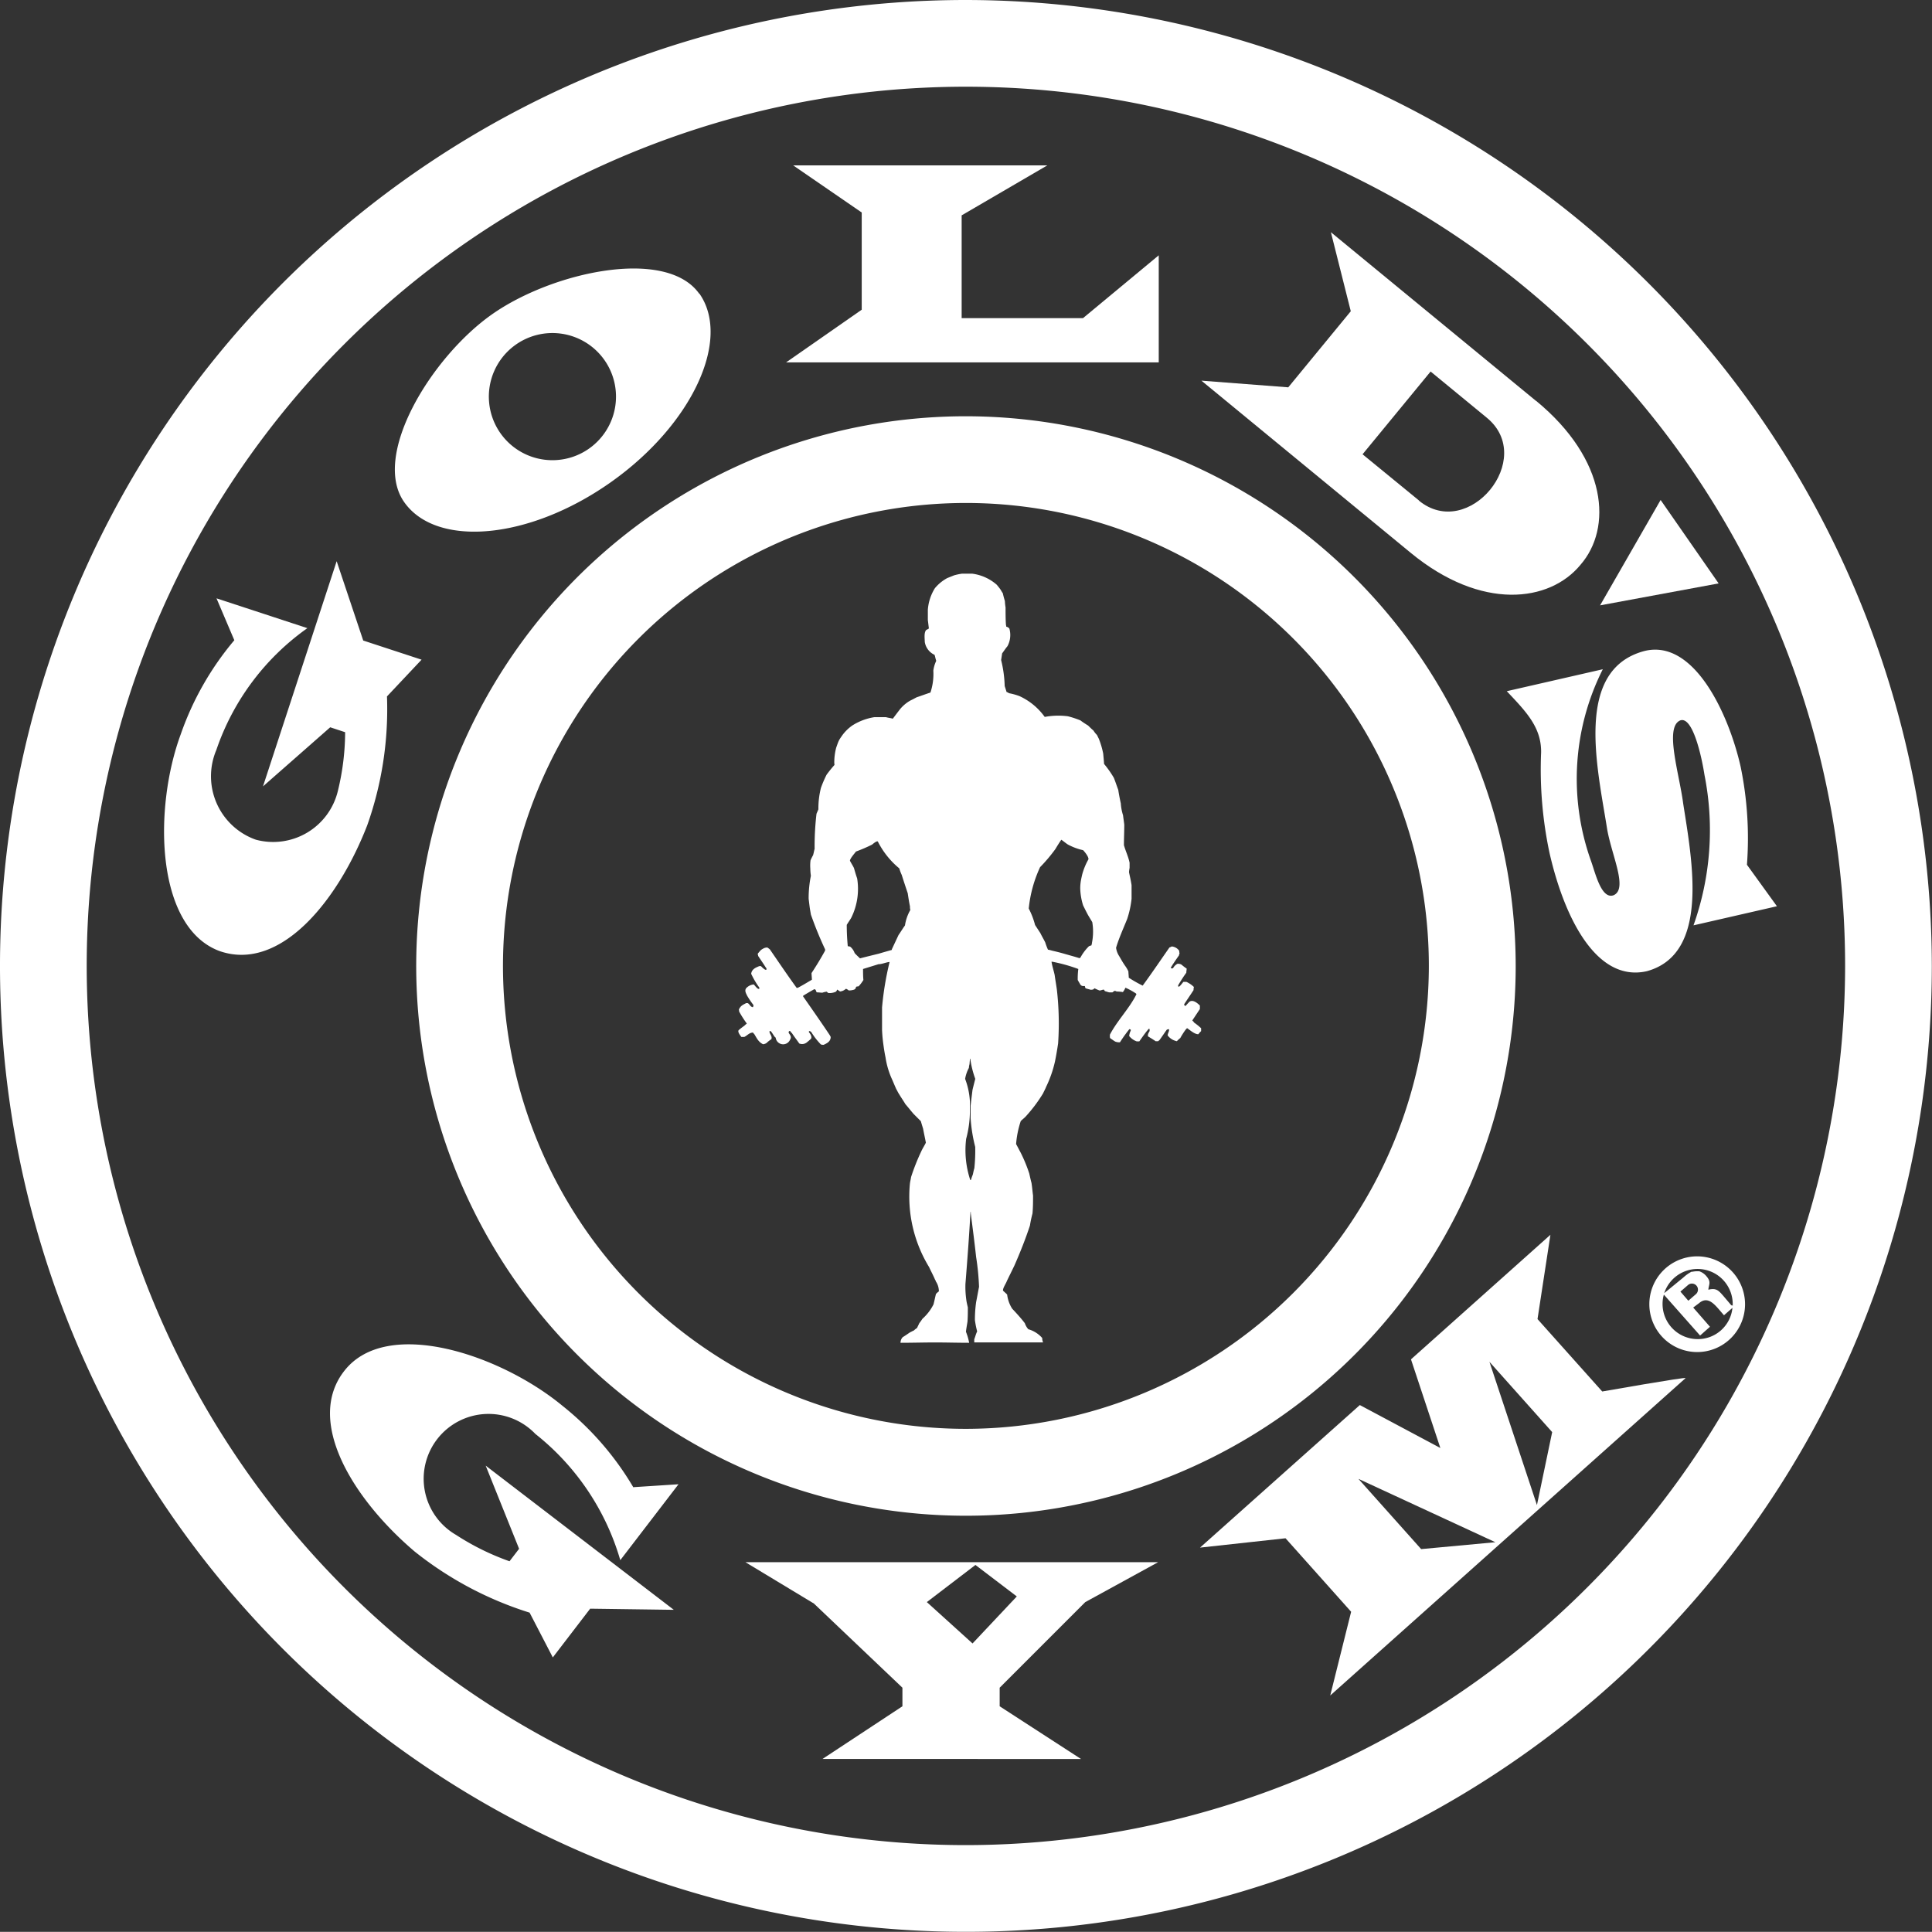
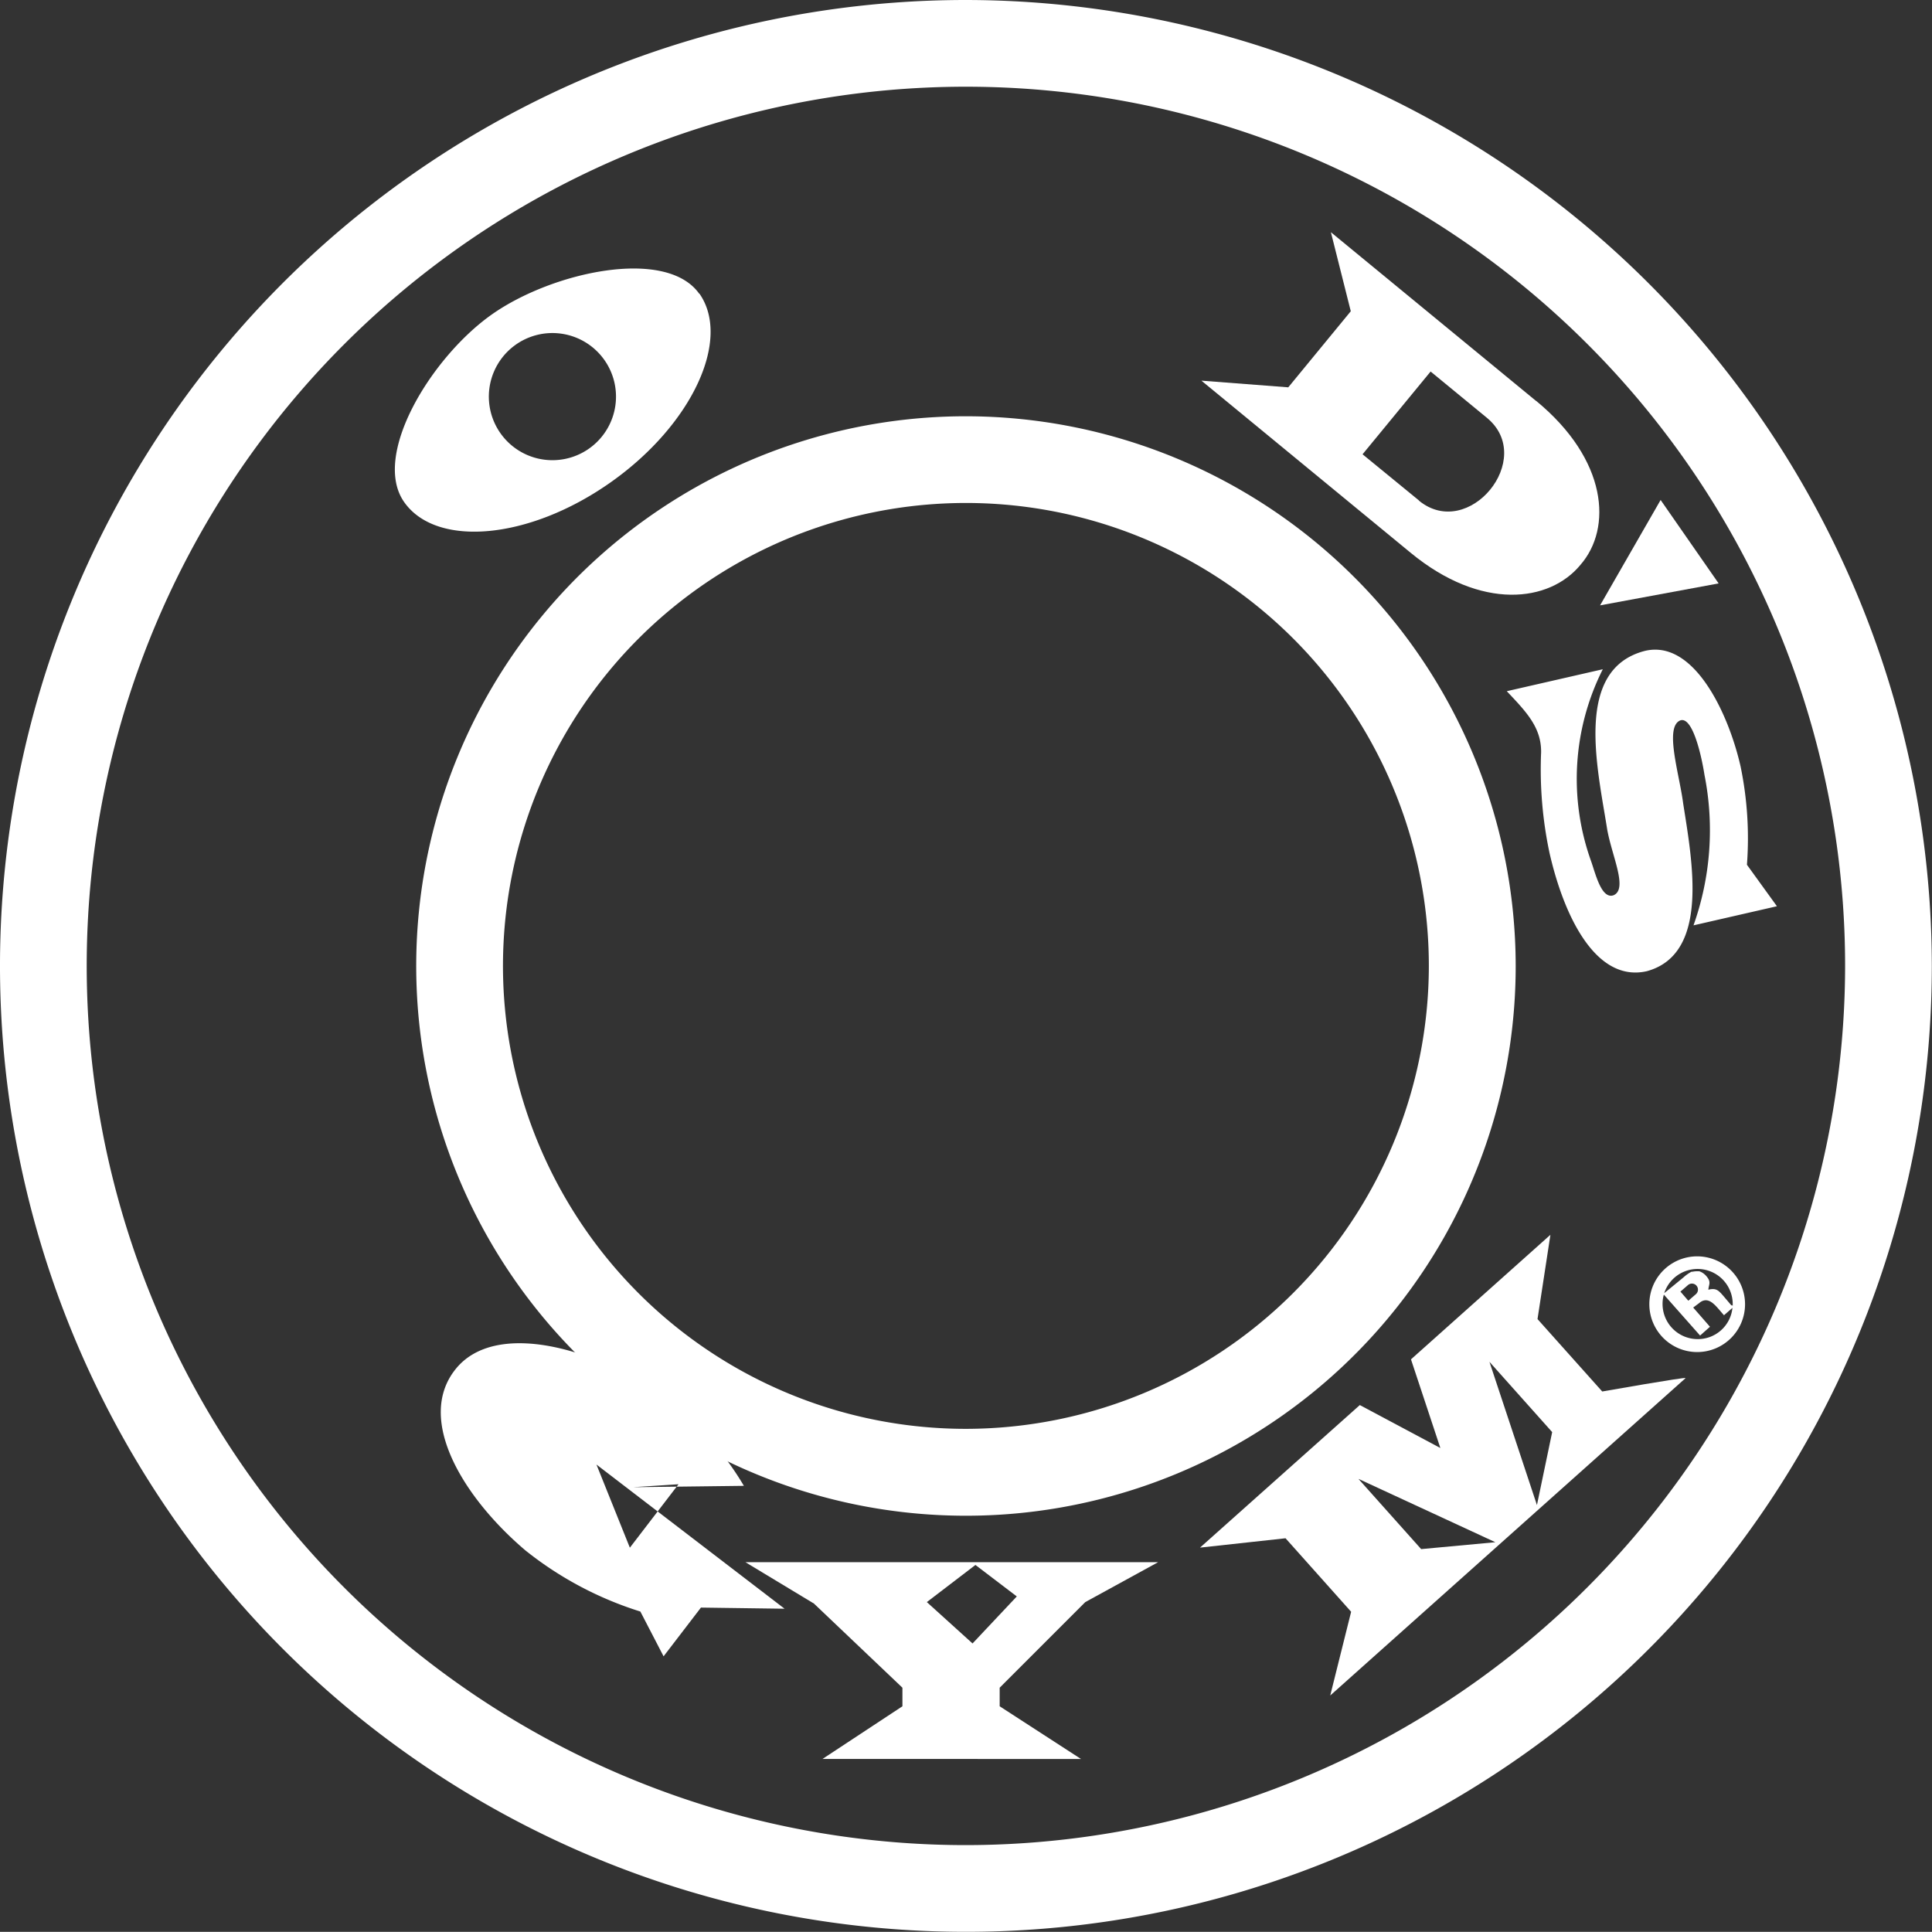
<svg xmlns="http://www.w3.org/2000/svg" id="Raggruppa_192" data-name="Raggruppa 192" width="44.004" height="44.001" viewBox="0 0 44.004 44.001">
  <rect x="0" y="0" width="44.004" height="44.001" fill="#333333" stroke="none" />
  <defs>
    <clipPath id="clip-path">
      <rect id="Rettangolo_125" data-name="Rettangolo 125" width="44.004" height="44.001" fill="none" />
    </clipPath>
  </defs>
  <g id="Raggruppa_191" data-name="Raggruppa 191" clip-path="url(#clip-path)">
    <path id="Tracciato_2182" data-name="Tracciato 2182" d="M22,0A22,22,0,1,0,44,22,22.027,22.027,0,0,0,22,0m0,42.025A20.025,20.025,0,1,1,42.025,22,20.046,20.046,0,0,1,22,42.025" fill="#fff" />
    <path id="Tracciato_2183" data-name="Tracciato 2183" d="M49.951,37.43A12.521,12.521,0,1,0,62.471,49.951,12.533,12.533,0,0,0,49.951,37.43m0,23.063A10.544,10.544,0,1,1,60.493,49.951,10.556,10.556,0,0,1,49.951,60.493" transform="translate(-27.949 -27.949)" fill="#fff" />
-     <path id="Tracciato_2184" data-name="Tracciato 2184" d="M79.173,16.919v2.439H70.685l1.723-1.2V15.944l-1.561-1.073h5.788l-1.951,1.138V18.35h2.764Z" transform="translate(-52.781 -11.104)" fill="#fff" fill-rule="evenodd" />
    <path id="Tracciato_2185" data-name="Tracciato 2185" d="M146.565,46.885l-2.7.5,1.379-2.4Z" transform="translate(-107.421 -33.597)" fill="#fff" fill-rule="evenodd" />
-     <path id="Tracciato_2186" data-name="Tracciato 2186" d="M16.369,52.261l-.406-.954,2.07.679a5.615,5.615,0,0,0-2.074,2.776,1.532,1.532,0,0,0,.9,2.042,1.516,1.516,0,0,0,1.866-1.1,5.715,5.715,0,0,0,.168-1.348l-.34-.112L17.022,55.59,18.7,50.461l.605,1.807,1.329.436-.788.837a7.909,7.909,0,0,1-.449,2.933c-.67,1.731-1.989,3.351-3.369,2.865-1.463-.548-1.5-3.263-.877-4.942A6.765,6.765,0,0,1,16.369,52.261Z" transform="translate(-11.032 -37.679)" fill="#fff" fill-rule="evenodd" />
-     <path id="Tracciato_2187" data-name="Tracciato 2187" d="M36.57,124.151l1.035-.067-1.326,1.729a5.687,5.687,0,0,0-1.934-2.875,1.477,1.477,0,1,0-1.806,2.3,5.708,5.708,0,0,0,1.217.6l.218-.284-.761-1.894,4.285,3.284-1.905-.026-.851,1.11-.529-1.02a8.022,8.022,0,0,1-2.619-1.393c-1.412-1.2-2.506-2.985-1.59-4.127.975-1.219,3.548-.354,4.954.806a6.758,6.758,0,0,1,1.613,1.851" transform="translate(-22.151 -90.278)" fill="#fff" fill-rule="evenodd" />
+     <path id="Tracciato_2187" data-name="Tracciato 2187" d="M36.57,124.151l1.035-.067-1.326,1.729l.218-.284-.761-1.894,4.285,3.284-1.905-.026-.851,1.11-.529-1.02a8.022,8.022,0,0,1-2.619-1.393c-1.412-1.2-2.506-2.985-1.59-4.127.975-1.219,3.548-.354,4.954.806a6.758,6.758,0,0,1,1.613,1.851" transform="translate(-22.151 -90.278)" fill="#fff" fill-rule="evenodd" />
    <path id="Tracciato_2188" data-name="Tracciato 2188" d="M135.488,59.355l2.187-.5a5.549,5.549,0,0,0-.269,4.365c.1.278.235.88.513.783.334-.143-.037-.892-.144-1.5-.217-1.385-.763-3.628.839-4.061,1.134-.293,1.928,1.427,2.2,2.631a8.068,8.068,0,0,1,.144,2.235l.683.945-1.9.435a6.466,6.466,0,0,0,.25-3.426c-.07-.451-.273-1.339-.551-1.242-.366.15-.024,1.206.065,1.887.2,1.29.618,3.428-.826,3.825-1.141.261-1.877-1.2-2.218-2.695a9.159,9.159,0,0,1-.191-2.291C136.276,60.176,135.928,59.821,135.488,59.355Z" transform="translate(-101.169 -43.612)" fill="#fff" fill-rule="evenodd" />
    <path id="Tracciato_2189" data-name="Tracciato 2189" d="M115.652,24.723l-4.673-3.843.453,1.8-1.424,1.733-1.978-.152,4.77,3.924c1.608,1.322,3.161,1.125,3.863.271.727-.833.621-2.394-1.011-3.736m-2.667,2.27L111.7,25.938l1.55-1.885,1.282,1.054c1.13.93-.42,2.814-1.55,1.885" transform="translate(-80.666 -15.591)" fill="#fff" fill-rule="evenodd" />
    <path id="Tracciato_2190" data-name="Tracciato 2190" d="M42.436,24.718c-.752-1.061-3.344-.5-4.724.474s-2.746,3.214-1.993,4.276c.732,1.036,2.837.861,4.7-.453s2.753-3.26,2.021-4.3m-2.546,3.554a1.448,1.448,0,0,1-1.672-2.363,1.448,1.448,0,1,1,1.672,2.363" transform="translate(-26.511 -18.029)" fill="#fff" fill-rule="evenodd" />
    <path id="Tracciato_2191" data-name="Tracciato 2191" d="M74.778,141.379l1.659-.909h-9.4l1.56.942,2.016,1.917v.423l-1.821,1.2H74.68l-1.852-1.2v-.423Zm-2.568.942-1.041-.942,1.107-.846.942.717Z" transform="translate(-50.059 -104.889)" fill="#fff" fill-rule="evenodd" />
    <path id="Tracciato_2192" data-name="Tracciato 2192" d="M118.947,114.293c-.02-.025-1.9.306-1.9.306l-1.474-1.649.294-1.92-3.176,2.837.669,2.019-1.834-.978-3.64,3.247,1.948-.213,1.494,1.674-.476,1.907Zm-3.04,1.231-.347,1.662-1.082-3.263Zm-1.294,2.508-1.69.157-1.429-1.6Z" transform="translate(-80.554 -82.906)" fill="#fff" fill-rule="evenodd" />
-     <path id="Tracciato_2193" data-name="Tracciato 2193" d="M76.761,61.791c-.015-.015-.028-.02-.035-.035.058-.086.114-.172.172-.258v-.081c-.058-.056-.157-.142-.238-.086-.028.03-.056.058-.086.094-.028,0-.028-.013-.035-.035.071-.109.144-.215.215-.324a.251.251,0,0,1,.008-.071.608.608,0,0,0-.172-.117h-.066c-.02.015-.122.175-.122.081.058-.1.122-.2.187-.289,0-.035.008-.066.008-.094-.043-.028-.086-.063-.124-.094a.168.168,0,0,0-.086-.015.238.238,0,0,0-.1.1c-.015.008-.051.008-.051-.013.056-.094.122-.187.187-.281a.085.085,0,0,1,.013-.043.161.161,0,0,1-.008-.058.227.227,0,0,0-.172-.1.245.245,0,0,1-.051.023c-.2.286-.4.583-.61.869a3.133,3.133,0,0,1-.317-.18c0-.048-.008-.1-.008-.142a.659.659,0,0,0-.071-.124c-.051-.071-.094-.149-.137-.223a.461.461,0,0,1-.073-.193c.066-.223.167-.441.253-.656a2.151,2.151,0,0,0,.1-.461v-.309c-.015-.1-.038-.2-.058-.294a.788.788,0,0,1,.013-.1v-.117c-.028-.137-.091-.266-.129-.4,0-.157.008-.309.008-.466-.008-.073-.02-.144-.028-.215a1.115,1.115,0,0,1-.051-.269c-.023-.106-.043-.208-.058-.309-.035-.094-.063-.18-.1-.274a2.322,2.322,0,0,0-.223-.317c-.005-.079-.013-.157-.02-.236a1.941,1.941,0,0,0-.1-.339c-.015-.028-.028-.058-.043-.086a.515.515,0,0,1-.079-.1c-.043-.035-.086-.079-.122-.114-.058-.035-.117-.073-.175-.117a2.1,2.1,0,0,0-.286-.094,1.675,1.675,0,0,0-.527.015,1.45,1.45,0,0,0-.575-.474,1.33,1.33,0,0,0-.238-.066.191.191,0,0,0-.056-.028c-.015-.051-.03-.094-.043-.137a2.716,2.716,0,0,0-.081-.59l.023-.152c.043-.058.079-.114.122-.165a.538.538,0,0,0,.043-.4.114.114,0,0,0-.071-.043c0-.023-.008-.038-.008-.058-.008-.122-.008-.253-.008-.382a1.038,1.038,0,0,1-.015-.144c-.02-.063-.035-.122-.048-.18-.023-.028-.038-.063-.058-.091s-.051-.066-.079-.1a1.048,1.048,0,0,0-.562-.253H71.48a1.329,1.329,0,0,0-.18.038l-.157.063a.952.952,0,0,0-.281.231,1.074,1.074,0,0,0-.16.489v.238c.008.058.015.122.023.187,0,.008-.043.028-.058.035-.058.058-.035.2-.035.274a.39.39,0,0,0,.223.294c.015.043.02.086.035.124v.02a.725.725,0,0,0-.063.215,1.342,1.342,0,0,1-.066.5c-.109.035-.208.073-.317.109-.051.028-.094.051-.137.071a.831.831,0,0,0-.251.215c-.051.066-.1.132-.152.2-.051-.015-.109-.02-.157-.035h-.261a1.327,1.327,0,0,0-.5.187.971.971,0,0,0-.236.231c-.023.035-.051.071-.073.114s-.043.109-.063.165a1.319,1.319,0,0,0-.043.312.409.409,0,0,0,.005.079c-.063.071-.122.144-.18.223a2.565,2.565,0,0,0-.129.3,1.911,1.911,0,0,0-.058.489l-.043.1a6.4,6.4,0,0,0-.043.8c-.013.046-.02.094-.035.144a1.247,1.247,0,0,0-.058.117.923.923,0,0,0-.005.187,1.232,1.232,0,0,0,.013.165,2.574,2.574,0,0,0-.051.524c.008.066.015.124.023.187s.02.117.028.172a8.537,8.537,0,0,0,.324.793v.028c-.094.172-.2.347-.309.512,0,.051.008.1.008.152-.109.063-.215.129-.324.185h-.023c-.208-.286-.408-.583-.61-.876a.5.5,0,0,0-.058-.043.183.183,0,0,0-.1.028.228.228,0,0,0-.051.035c-.023.023-.038.043-.058.066s0,.035,0,.063c.058.089.114.167.172.261.015.013.028.043.008.056-.035,0-.094-.063-.117-.086h-.035c-.094.038-.172.073-.187.175a1.893,1.893,0,0,0,.187.317v.02c-.035.035-.1-.071-.129-.094a.269.269,0,0,0-.172.086c-.043.058,0,.122.023.172a2.035,2.035,0,0,0,.142.21.07.07,0,0,1-.013.051c-.066-.015-.066-.066-.117-.094h-.035c-.079.043-.122.056-.165.144,0,.013.005.028.005.048a2.383,2.383,0,0,0,.175.274.643.643,0,0,0-.058.051c-.043.03-.079.058-.122.094s.028.122.056.16h.066c.066-.03.114-.1.2-.1.005.015.013.02.028.035.058.094.094.18.2.231a.172.172,0,0,0,.079-.028.677.677,0,0,1,.109-.086c.028-.073-.043-.117-.043-.18.005,0,.013-.008.02-.008.035.013.094.149.122.149a.171.171,0,0,0,.324.058c.043-.071.015-.1-.028-.165,0-.035.008-.043.035-.043,0,.008.023.043.035.043.051.079.117.165.172.243a.17.17,0,0,0,.175-.028c.028-.023.063-.051.091-.079.03-.051-.02-.117-.048-.152v-.015c.02-.02.035,0,.056.015a1.548,1.548,0,0,0,.218.281.181.181,0,0,0,.063.008c.086-.038.16-.081.16-.18-.008-.015-.015-.03-.023-.043-.2-.3-.4-.585-.605-.879v-.015c.081-.051.167-.1.253-.149.043,0,.035.043.058.071.043,0,.086.008.129.008a.373.373,0,0,1,.1-.023.11.11,0,0,0,.035.03.337.337,0,0,0,.172-.03.1.1,0,0,0,.028-.048c.023.013.043.028.066.043a.217.217,0,0,0,.129-.058c.02-.008.058.028.071.035a.386.386,0,0,0,.124-.02.135.135,0,0,0,.028-.023c.02-.051.008-.043.071-.051a.9.9,0,0,0,.109-.144c-.008-.086-.008-.172-.008-.251l.352-.109c.081,0,.167-.043.253-.051a6.906,6.906,0,0,0-.172,1.036v.519c.005.1.013.2.028.309s.028.2.051.309a1.865,1.865,0,0,0,.157.519c.03.071.058.137.086.2.023.038.043.086.073.129.043.073.094.144.137.218.063.071.122.149.187.223l.165.165c.015.058.035.117.051.172.02.109.043.21.063.317-.035.073-.079.137-.106.2a4.881,4.881,0,0,0-.231.583c-.008.058-.023.106-.028.165a3.086,3.086,0,0,0,.438,1.885c.043.094.094.187.137.289a.057.057,0,0,1,.015.035.4.4,0,0,1,.071.23.453.453,0,0,0-.066.058c-.02.079-.035.157-.056.238a1.1,1.1,0,0,1-.253.329,1.169,1.169,0,0,1-.071.1c-.015.035-.035.071-.051.109a.361.361,0,0,0-.071.056c-.038.015-.058.03-.089.043-.056.038-.106.073-.165.109a.178.178,0,0,0-.051.129c.261,0,.524-.008.785-.008s.517.008.778.008a1.364,1.364,0,0,0-.073-.251c.008-.079.023-.152.035-.231.008-.109.008-.215.008-.324-.013-.058-.028-.114-.035-.172a2.112,2.112,0,0,1-.02-.36c.043-.547.086-1.094.114-1.641h.008v.035c.043.332.086.664.122.993a5.706,5.706,0,0,1,.066.676c-.023.117-.043.23-.066.347a2.793,2.793,0,0,0-.028.41,2.025,2.025,0,0,0,.051.258c-.03.063-.043.122-.066.18v.071h1.568a.246.246,0,0,1-.02-.1.664.664,0,0,0-.317-.2.4.4,0,0,1-.079-.137c-.089-.117-.187-.223-.289-.332A.768.768,0,0,1,72.508,68c-.028-.03-.063-.058-.094-.089-.005-.063.066-.157.086-.215.058-.122.117-.238.175-.36.129-.294.251-.6.352-.907.015-.094.035-.187.058-.274.013-.137.013-.274.013-.41-.013-.091-.02-.193-.035-.286-.02-.073-.035-.144-.051-.215a3.384,3.384,0,0,0-.2-.484c-.035-.063-.063-.122-.1-.187a2.191,2.191,0,0,1,.106-.524c.035-.035.073-.063.109-.1a3.377,3.377,0,0,0,.4-.532c.023-.051.051-.1.071-.152a2.655,2.655,0,0,0,.2-.575c.028-.137.051-.274.071-.41a6.8,6.8,0,0,0-.028-1.223c-.015-.106-.035-.223-.051-.337-.02-.094-.056-.2-.071-.3h.02a3.756,3.756,0,0,1,.59.165,1.665,1.665,0,0,0-.013.251c.02.038.043.073.063.109.035.035.051.028.1.028a.129.129,0,0,0,.015.051c.043.015.079.023.122.035.035-.005.058,0,.079-.035.035.015.073.035.117.051.035,0,.063-.02.1-.02.008.013.015.02.023.035.035.008.063.02.1.028h.071a.292.292,0,0,1,.051-.035.1.1,0,0,1,.043.015.927.927,0,0,1,.144.013.407.407,0,0,0,.058-.1,1.519,1.519,0,0,1,.243.134c0,.008.008.008.008.015-.16.324-.438.6-.605.922v.056a.058.058,0,0,0,.015.03c.035.02.071.051.109.071a.242.242,0,0,0,.106.015,3.111,3.111,0,0,1,.215-.3c.008.005.023.005.03.013v.023a.323.323,0,0,0-.035.122.379.379,0,0,0,.172.122h.058c.071-.1.134-.193.215-.286.013,0,.013,0,.02.008v.043c-.02.035-.051.079-.035.122.058.035.117.071.172.109h.058a.135.135,0,0,1,.028-.023c.058-.079.109-.157.167-.238a.115.115,0,0,1,.051-.013c.013.043-.03.094-.03.142a.345.345,0,0,0,.21.132.53.53,0,0,1,.079-.073c0-.008.129-.223.157-.223.073.051.167.137.253.137a.6.6,0,0,1,.063-.071v-.066a1.511,1.511,0,0,0-.172-.137m-6.576-2.2c-.051.071-.094.144-.144.215l-.152.324v.015c-.1.028-.2.056-.3.086-.144.035-.289.071-.426.106-.043-.043-.086-.079-.122-.122a.332.332,0,0,0-.1-.144c-.02-.008-.048-.008-.056-.013-.015-.16-.023-.317-.023-.484.03-.051.066-.1.1-.157a1.482,1.482,0,0,0,.137-.9c-.028-.081-.051-.16-.073-.238-.028-.058-.063-.109-.091-.165,0-.051.106-.167.137-.21a3.6,3.6,0,0,0,.365-.157c.03-.023.1-.086.132-.073a1.9,1.9,0,0,0,.489.613,1.061,1.061,0,0,0,.056.149c.043.137.089.274.137.418.015.1.03.2.051.3a.267.267,0,0,0,.008.081,1,1,0,0,0-.122.352m1.6,5.051a3.824,3.824,0,0,1-.02.481c-.015.043-.023.094-.035.144a1.122,1.122,0,0,0-.043.122h-.015a2.163,2.163,0,0,1-.094-.935,2.5,2.5,0,0,0,.086-.61V63.6a1.706,1.706,0,0,0-.109-.512.819.819,0,0,1,.086-.251.342.342,0,0,1,.015-.086c0-.035.008-.079.008-.122h.008a2.249,2.249,0,0,0,.114.458c-.02.081-.043.167-.063.253-.015.122-.03.238-.043.36v.281a3.524,3.524,0,0,0,.106.661m2.662-4.648a.1.1,0,0,0-.013.051l-.058.02a1.1,1.1,0,0,0-.2.268.021.021,0,0,0-.02.005c-.109-.035-.218-.063-.324-.094s-.187-.051-.274-.071c-.035-.008-.079-.023-.117-.028a1.433,1.433,0,0,1-.063-.167c-.035-.071-.079-.144-.109-.208l-.122-.187a1.766,1.766,0,0,0-.144-.375,2.932,2.932,0,0,1,.258-.942,3.661,3.661,0,0,0,.347-.41c.043-.071.086-.142.137-.215.051.035.094.073.149.109a1.347,1.347,0,0,0,.347.129c.035.035.129.149.122.208a1.471,1.471,0,0,0-.144.352c-.013.058-.028.124-.035.18s-.008.094-.008.137a1.392,1.392,0,0,0,.066.382c.035.071.071.144.114.223.03.051.066.109.094.157a1.306,1.306,0,0,1-.008.476" transform="translate(-49.569 -38.515)" fill="#fff" fill-rule="evenodd" />
    <path id="Tracciato_2194" data-name="Tracciato 2194" d="M149.392,112.97a1.09,1.09,0,1,0,1.089,1.092,1.092,1.092,0,0,0-1.089-1.092m.01,1.885a.8.8,0,0,1-.8-.8.732.732,0,0,1,.03-.213l.063.071.762.861.225-.2-.382-.438.134-.1c.187-.162.337.01.458.149l.109.127.165-.144.028-.025a.791.791,0,0,1-.8.712m-.385-1.082.172-.149a.137.137,0,1,1,.18.208l-.172.149Zm1.163.317v0l-.185-.218c-.109-.124-.162-.187-.342-.142.008-.117.071-.17-.038-.3a.363.363,0,0,0-.165-.119h0a.575.575,0,0,0-.094,0,.633.633,0,0,0-.068.01.056.056,0,0,0-.02,0l0,0a.874.874,0,0,0-.18.127l-.334.274,0,0v0l-.106.086a.8.8,0,0,1,1.56.236v.056a.076.076,0,0,0-.02-.02" transform="translate(-110.735 -84.355)" fill="#fff" fill-rule="evenodd" />
  </g>
</svg>